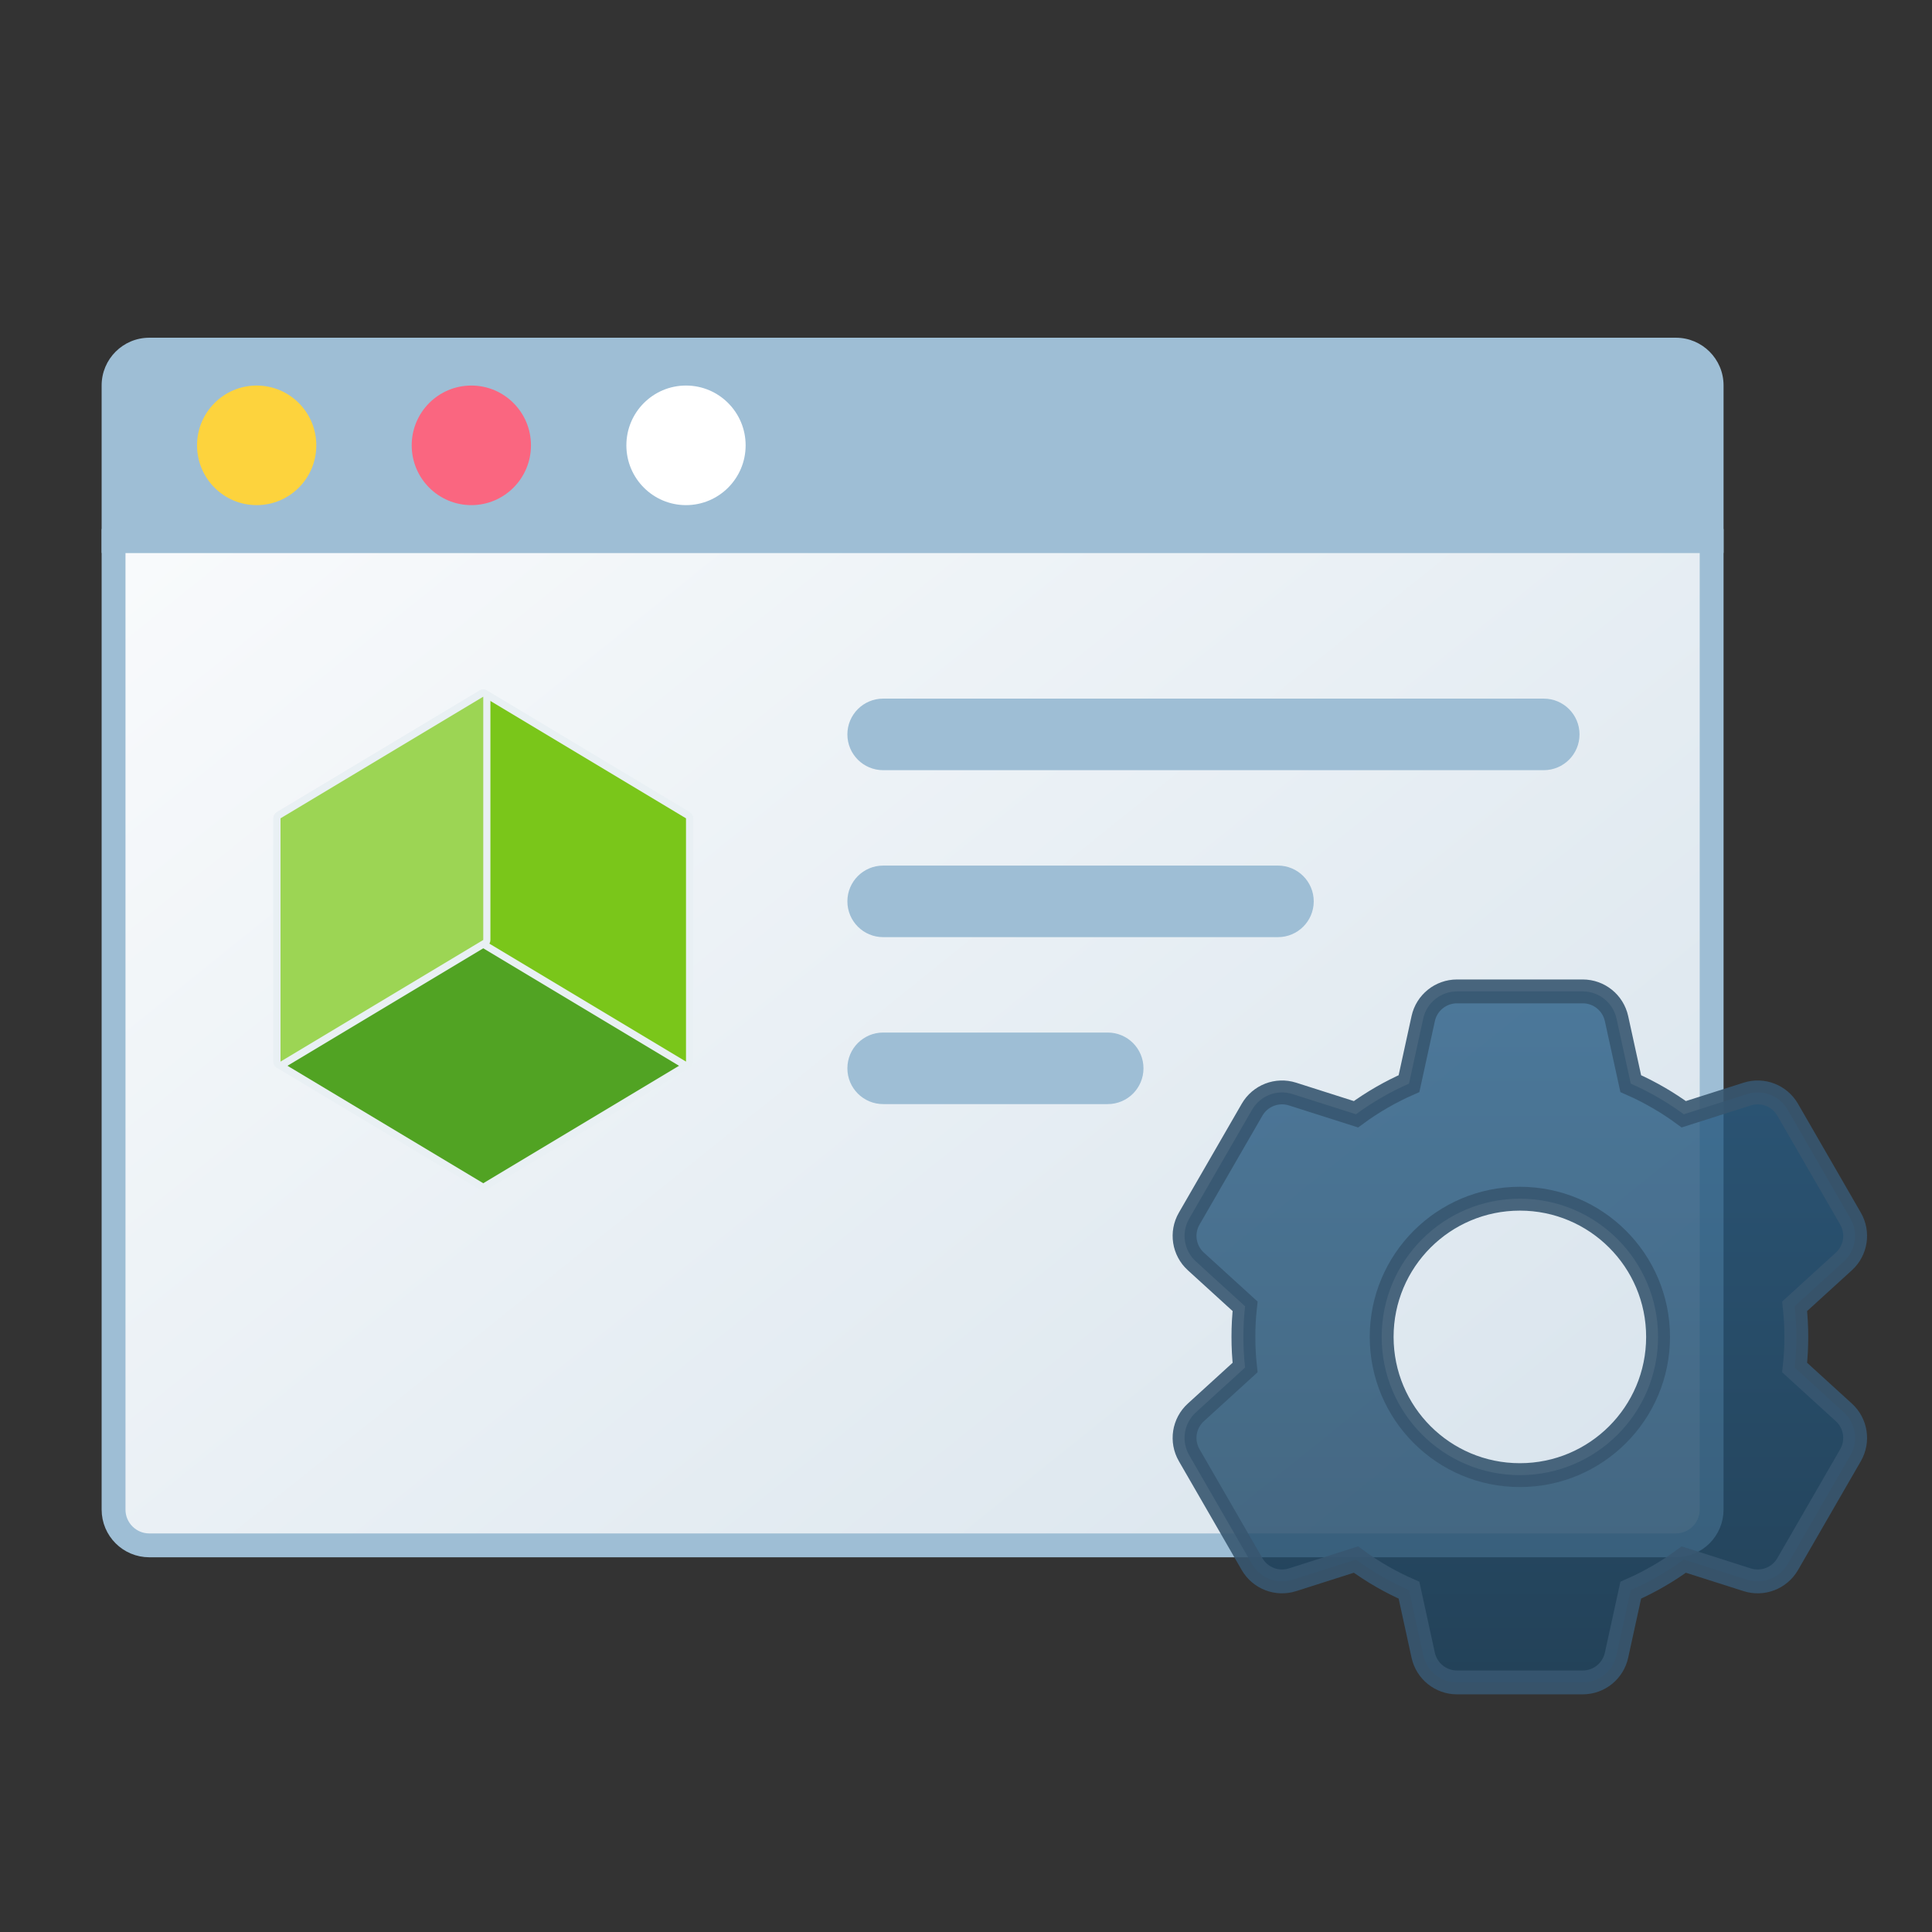
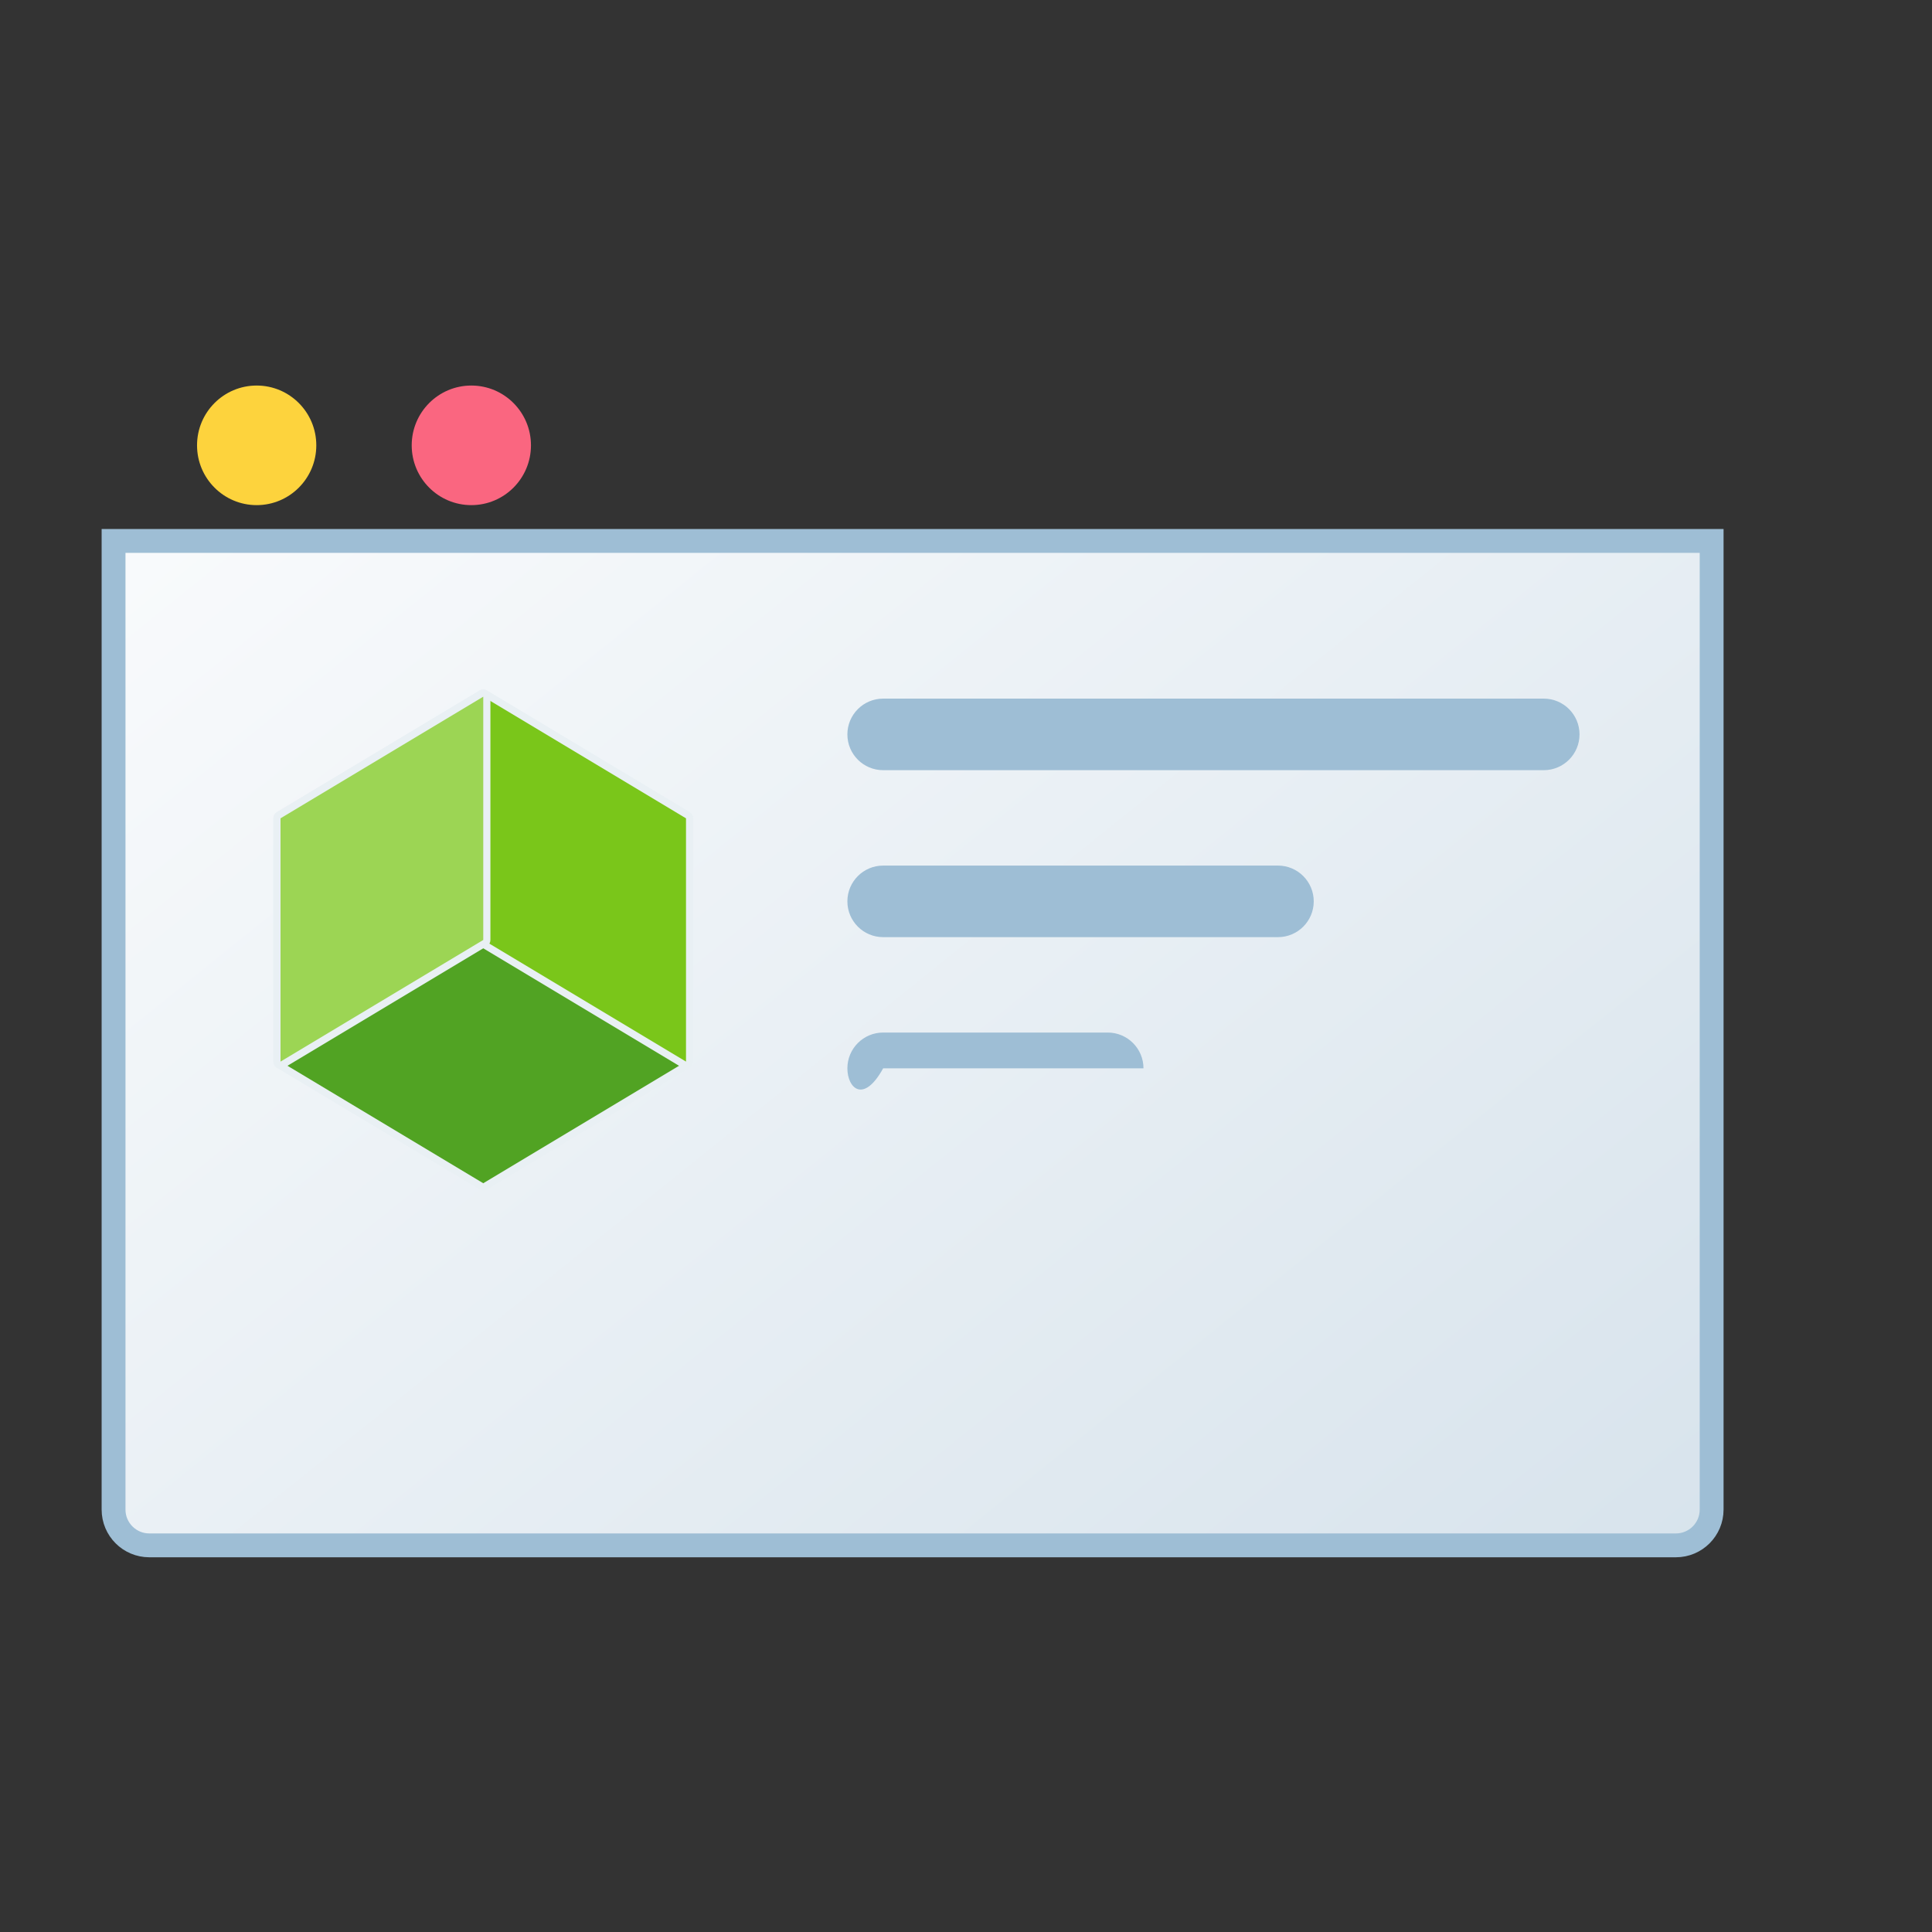
<svg xmlns="http://www.w3.org/2000/svg" width="81" height="81" viewBox="0 0 81 81" fill="none">
  <rect x="0" y="0" width="81" height="81" fill="#333333" stroke="none" />
  <path d="M4.761 22.679H71.761V63.29C71.761 64.119 71.09 64.79 70.261 64.79H6.261C5.433 64.79 4.761 64.119 4.761 63.29V22.679Z" fill="url(#paint0_linear)" stroke="#9EBED5" />
-   <path d="M4.261 16.159C4.261 15.054 5.157 14.159 6.261 14.159H70.261C71.366 14.159 72.261 15.054 72.261 16.159V23.182H4.261V16.159Z" fill="#9EBED5" />
  <ellipse cx="10.761" cy="18.671" rx="2.5" ry="2.507" fill="#FDD33D" />
  <ellipse cx="19.761" cy="18.671" rx="2.5" ry="2.507" fill="#FA6680" />
-   <ellipse cx="28.761" cy="18.671" rx="2.5" ry="2.507" fill="white" />
  <path d="M20.338 49.737C20.291 49.766 20.231 49.766 20.184 49.737L11.684 44.637C11.639 44.61 11.611 44.561 11.611 44.509V34.309C11.611 34.256 11.639 34.207 11.684 34.18L20.184 29.08C20.231 29.051 20.291 29.051 20.338 29.08L28.838 34.18C28.884 34.207 28.911 34.256 28.911 34.309V44.509C28.911 44.561 28.884 44.61 28.838 44.637L20.338 49.737Z" fill="#51A323" stroke="#E9F0F4" stroke-width="0.3" stroke-linecap="round" stroke-linejoin="round" />
  <path d="M28.838 34.18C28.884 34.207 28.911 34.256 28.911 34.309V44.509C28.911 44.563 28.882 44.613 28.835 44.639C28.788 44.666 28.73 44.665 28.684 44.637L20.184 39.537C20.139 39.51 20.111 39.461 20.111 39.409V29.209C20.111 29.155 20.14 29.105 20.187 29.078C20.234 29.052 20.292 29.052 20.338 29.08L28.838 34.18Z" fill="#7AC61A" stroke="#E9F0F4" stroke-width="0.3" stroke-linecap="round" stroke-linejoin="round" />
  <path d="M11.611 34.309C11.611 34.256 11.639 34.207 11.684 34.18L20.184 29.08C20.23 29.052 20.288 29.052 20.335 29.078C20.382 29.105 20.411 29.155 20.411 29.209V39.409C20.411 39.461 20.384 39.51 20.338 39.537L11.838 44.637C11.792 44.665 11.734 44.666 11.687 44.639C11.64 44.613 11.611 44.563 11.611 44.509V34.309Z" fill="#9CD554" stroke="#E9F0F4" stroke-width="0.3" stroke-linecap="round" stroke-linejoin="round" />
  <path d="M35.527 37.79C35.527 36.962 36.198 36.29 37.027 36.29H53.579C54.407 36.29 55.079 36.962 55.079 37.79V37.79C55.079 38.618 54.407 39.29 53.579 39.29H37.027C36.198 39.29 35.527 38.618 35.527 37.79V37.79Z" fill="#9EBED5" />
  <path d="M35.527 30.79C35.527 29.962 36.198 29.29 37.027 29.29H64.722C65.551 29.29 66.222 29.962 66.222 30.79V30.79C66.222 31.619 65.551 32.29 64.722 32.29H37.027C36.198 32.29 35.527 31.619 35.527 30.79V30.79Z" fill="#9EBED5" />
-   <path d="M35.527 44.79C35.527 43.962 36.198 43.29 37.027 43.29H46.441C47.27 43.29 47.941 43.962 47.941 44.79V44.79C47.941 45.618 47.27 46.29 46.441 46.29H37.027C36.198 46.29 35.527 45.618 35.527 44.79V44.79Z" fill="#9EBED5" />
-   <path opacity="0.9" fill-rule="evenodd" clip-rule="evenodd" d="M69.556 46.036C69.174 45.813 68.778 45.611 68.37 45.432L67.773 42.704C67.627 42.039 67.038 41.565 66.358 41.565H61.085C60.404 41.565 59.815 42.039 59.669 42.704L59.073 45.432C58.688 45.601 58.314 45.79 57.952 45.998C57.573 46.215 57.204 46.455 56.849 46.716L54.188 45.868C53.54 45.662 52.835 45.935 52.494 46.525L49.858 51.091C49.517 51.681 49.633 52.428 50.137 52.886L52.201 54.767C52.153 55.195 52.13 55.623 52.131 56.05C52.13 56.478 52.153 56.906 52.201 57.334L50.137 59.215C49.633 59.673 49.517 60.42 49.858 61.01L52.494 65.577C52.835 66.166 53.54 66.439 54.188 66.233L56.849 65.385C57.208 65.649 57.581 65.891 57.965 66.111C58.323 66.316 58.692 66.502 59.073 66.669L59.669 69.397C59.815 70.062 60.404 70.536 61.085 70.536H66.358C67.038 70.536 67.627 70.062 67.773 69.397L68.37 66.669C68.773 66.492 69.165 66.293 69.543 66.073C69.904 65.864 70.254 65.634 70.593 65.385L73.254 66.233C73.902 66.439 74.607 66.166 74.948 65.577L77.584 61.01C77.924 60.42 77.808 59.673 77.305 59.215L75.241 57.334C75.289 56.906 75.312 56.477 75.311 56.049C75.312 55.622 75.288 55.194 75.241 54.767L77.305 52.886C77.808 52.428 77.924 51.681 77.584 51.091L74.948 46.525C74.607 45.935 73.902 45.662 73.254 45.868L70.593 46.716C70.258 46.47 69.912 46.243 69.556 46.036ZM63.721 61.845C66.921 61.845 69.515 59.251 69.515 56.05C69.515 52.85 66.921 50.256 63.721 50.256C60.521 50.256 57.927 52.85 57.927 56.05C57.927 59.251 60.521 61.845 63.721 61.845Z" fill="url(#paint1_linear)" fill-opacity="0.9" stroke="#385770" />
+   <path d="M35.527 44.79C35.527 43.962 36.198 43.29 37.027 43.29H46.441C47.27 43.29 47.941 43.962 47.941 44.79V44.79H37.027C36.198 46.29 35.527 45.618 35.527 44.79V44.79Z" fill="#9EBED5" />
  <defs>
    <linearGradient id="paint0_linear" x1="-2.644" y1="10.604" x2="59.5" y2="87.87" gradientUnits="userSpaceOnUse">
      <stop stop-color="white" />
      <stop offset="1" stop-color="#D3E0EA" />
    </linearGradient>
    <linearGradient id="paint1_linear" x1="63.721" y1="41.565" x2="63.721" y2="70.536" gradientUnits="userSpaceOnUse">
      <stop stop-color="#295E87" />
      <stop offset="1" stop-color="#1F4561" />
    </linearGradient>
  </defs>
</svg>